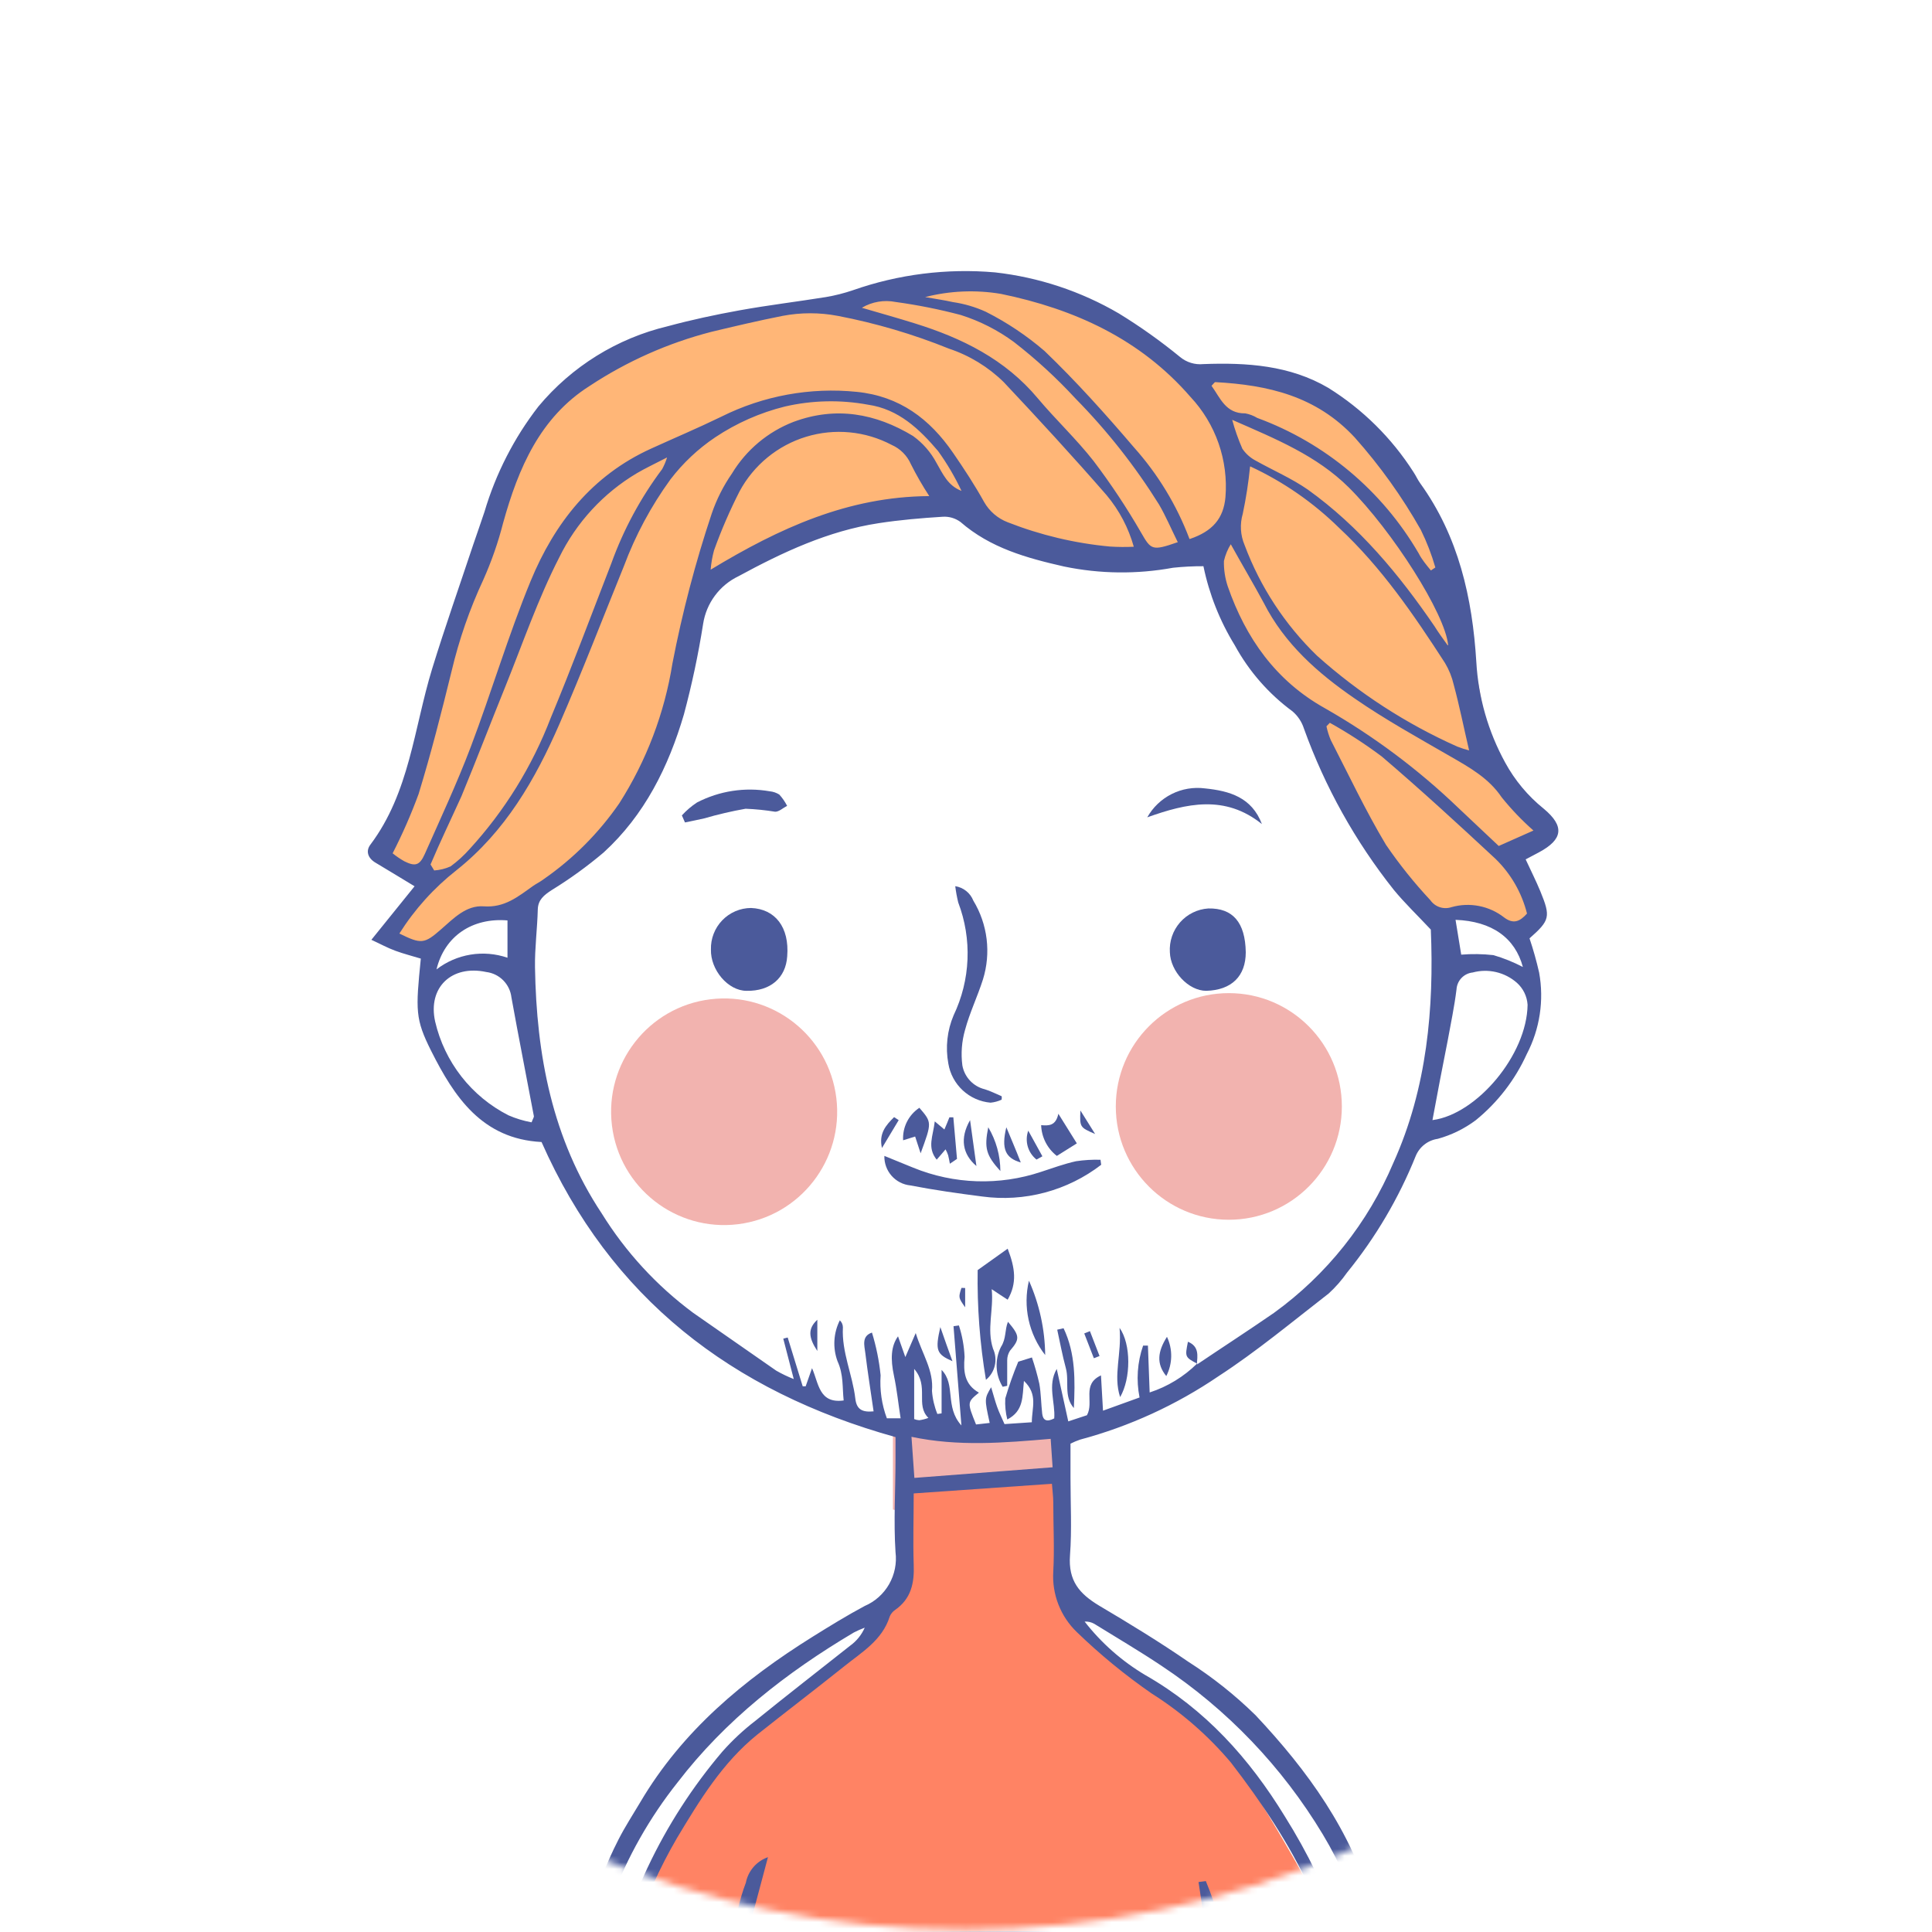
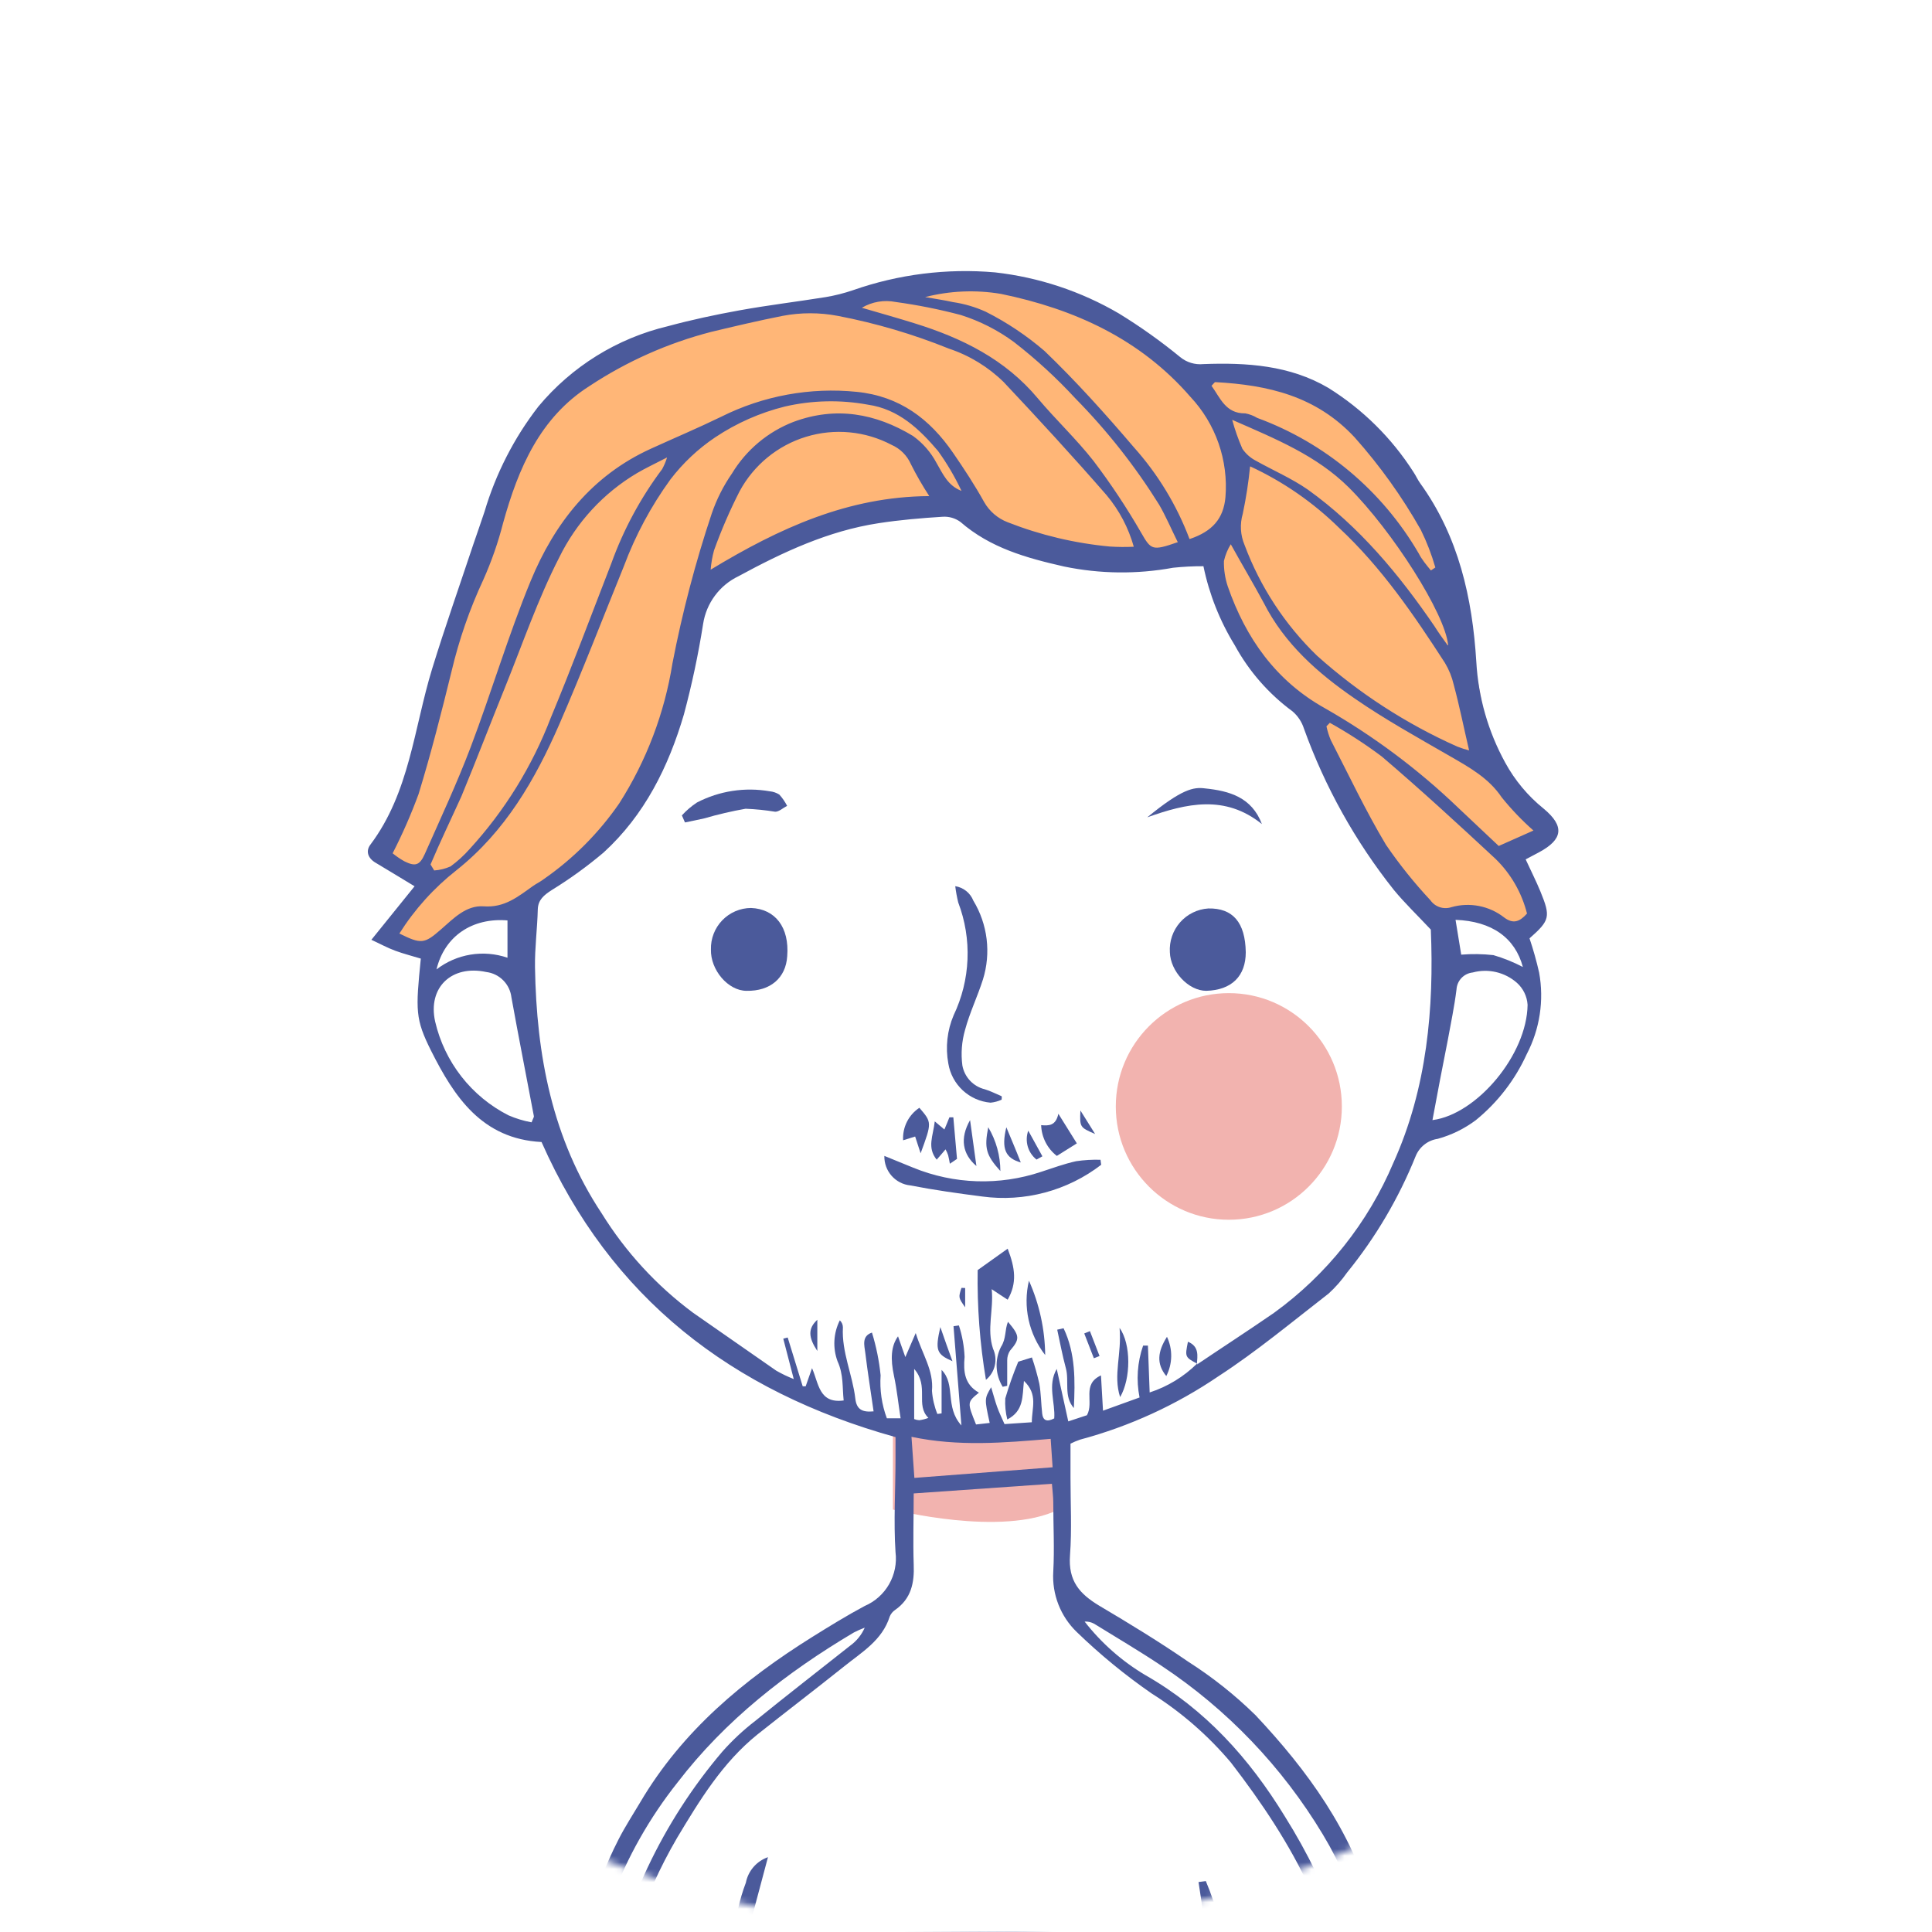
<svg xmlns="http://www.w3.org/2000/svg" width="291" height="291" viewBox="0 0 291 291" fill="none">
  <mask id="mask0_56_258" style="mask-type:alpha" maskUnits="userSpaceOnUse" x="0" y="0" width="291" height="291">
    <circle cx="145.321" cy="145.321" r="145.321" fill="#D9D9D9" />
  </mask>
  <g mask="url(#mask0_56_258)">
    <path d="M134.492 214.034V227.368C134.492 227.368 150.893 231.565 159.456 227.368L158.876 216.401C158.876 216.401 142.287 216.793 134.492 214.034Z" fill="#F2B3AF" />
-     <path d="M111.151 184.393C120.483 183.241 127.116 174.723 125.967 165.368C124.818 156.013 116.321 149.363 106.99 150.515C97.658 151.667 91.025 160.184 92.174 169.539C93.323 178.895 101.82 185.544 111.151 184.393Z" fill="#F2B3AF" />
    <path d="M185.087 183.72C194.489 183.72 202.111 176.079 202.111 166.653C202.111 157.228 194.489 149.586 185.087 149.586C175.685 149.586 168.063 157.228 168.063 166.653C168.063 176.079 175.685 183.72 185.087 183.72Z" fill="#F2B3AF" />
-     <path d="M194.764 279.729C184.391 261.66 182.58 261.108 179.117 258.102C175.654 255.095 163.325 246.918 161.093 243.577C158.862 240.236 160.152 233.409 160.152 233.409L159.21 222.632L137.289 223.765C137.289 223.765 136.144 239.307 134.927 240.715C133.71 242.124 125.887 252.481 119.787 255.894C113.688 259.307 91.651 280.47 92.085 306.731C92.085 306.731 103.227 307.065 108.182 307.472V307.85H203.935C203.935 307.85 205.138 297.784 194.764 279.729ZM111.065 303.899L112.514 292.715L183.391 291.785L184.608 303.899H111.065Z" fill="#FF8364" />
    <path d="M181.914 82.233C181.914 82.233 185.174 101.769 197.75 107.783C197.75 107.783 203.951 129.991 218.034 139.171C218.034 139.171 221.96 135.569 229.349 142.076C229.349 142.076 230.914 141.728 230.885 136.702C230.909 133.777 229.944 130.93 228.147 128.626C228.147 128.626 235.014 126.244 232.971 123.31C230.928 120.376 225.061 119.548 224.278 113.07C223.496 106.592 220.12 85.08 212.688 73.562C205.255 62.044 192.853 54.839 181.48 57.584C181.48 57.584 156.038 34.112 125.627 45.311C125.627 45.311 88.494 48.87 78.424 65.094C68.355 81.318 68.978 110.223 56.808 127.435L63.53 133.1L58.285 141.815L63.936 142.962C63.936 142.962 73.6 133.114 79.047 138.605C79.047 138.605 79.772 134.247 85.567 131.168C91.362 128.089 99.302 117.471 101.012 110.15C102.721 102.83 106.459 90.251 107.01 89.394C107.56 88.537 119.05 75.523 142.694 76.162C142.651 76.104 165.253 90.411 181.914 82.233Z" fill="#FFB677" />
    <path d="M208.485 308.867C208.297 307.196 208.181 306.368 208.094 305.526C207.123 295.17 204.704 285.351 199.227 276.273C193.116 266.118 184.826 257.455 174.959 250.912C171.641 248.69 168.193 246.671 164.817 244.579C164.376 244.331 163.873 244.215 163.368 244.245C165.889 247.479 168.989 250.213 172.511 252.306C181.522 257.448 188.158 264.827 193.504 273.556C196.967 279.065 199.814 284.94 201.994 291.074C203.703 296.561 204.678 302.251 204.892 307.995C204.892 308.445 204.544 308.925 204.312 309.448C203.754 309.175 203.298 308.73 203.011 308.179C202.725 307.627 202.622 306.997 202.719 306.383C202.154 290.536 194.707 277.551 185.405 265.481C181.977 261.415 177.946 257.903 173.452 255.066C169.455 252.299 165.69 249.21 162.195 245.828C160.979 244.66 160.031 243.24 159.418 241.667C158.805 240.094 158.541 238.407 158.645 236.721C158.834 233.25 158.645 229.778 158.645 226.307C158.645 225.464 158.529 224.622 158.442 223.489L137.623 224.941C137.623 228.544 137.507 232.102 137.623 235.646C137.739 238.421 137.246 240.803 134.826 242.488C134.465 242.73 134.183 243.073 134.015 243.475C132.885 247.077 129.784 248.864 127.119 251.014C122.772 254.485 118.426 257.797 114.079 261.254C108.834 265.481 105.386 271.145 101.981 276.825C96.787 285.73 93.505 295.624 92.347 305.874C92.289 306.398 92.099 306.897 91.796 307.327C91.058 305.307 90.868 303.126 91.246 301.009C93.716 287.275 99.775 274.444 108.805 263.825C110.312 262.126 111.976 260.574 113.775 259.191C118.484 255.371 123.279 251.653 128.031 247.891C129.001 247.197 129.767 246.253 130.248 245.16C129.689 245.37 129.142 245.612 128.611 245.886C118.469 251.9 109.254 259.09 102.054 268.473C93.611 279.106 88.706 292.126 88.029 305.7C88.074 306.133 88.045 306.57 87.942 306.993C87.68 307.419 87.363 307.81 87 308.155C86.566 307.777 85.754 307.429 85.725 307.022C85.544 305.41 85.544 303.783 85.725 302.171C87.174 293.456 89.116 284.929 93.172 277.042C94.158 275.111 95.346 273.295 96.447 271.436C102.778 260.702 112.022 253.004 122.424 246.511C124.989 244.913 127.582 243.316 130.248 241.892C131.793 241.228 133.081 240.078 133.917 238.616C134.753 237.154 135.093 235.459 134.884 233.787C134.58 229.139 134.884 224.462 134.884 219.8V216.459C110.167 209.574 91.941 195.47 81.567 172.012C72.599 171.548 68.426 165.215 64.949 158.301C62.53 153.479 62.602 152.186 63.384 144.386C62.153 144.008 60.82 143.674 59.559 143.21C58.299 142.745 57.328 142.193 55.937 141.554L62.443 133.492C60.226 132.156 58.415 131.038 56.575 129.948C55.43 129.28 55.039 128.205 55.792 127.218C61.689 119.374 62.341 109.715 65.079 100.768C67.021 94.464 69.209 88.247 71.295 81.987C71.846 80.346 72.44 78.719 72.976 77.077C74.677 71.337 77.429 65.963 81.089 61.231C86.119 55.189 92.966 50.944 100.605 49.131C104.14 48.173 107.748 47.403 111.355 46.749C115.702 45.965 120.048 45.442 124.395 44.745C125.777 44.511 127.139 44.166 128.466 43.714C135.328 41.307 142.623 40.391 149.865 41.026C156.448 41.762 162.804 43.87 168.526 47.214C171.748 49.19 174.831 51.383 177.755 53.779C178.239 54.178 178.796 54.477 179.396 54.659C179.995 54.841 180.624 54.902 181.247 54.84C187.781 54.593 194.287 55.014 200.082 58.427C205.245 61.643 209.626 65.976 212.904 71.108C213.266 71.645 213.527 72.255 213.904 72.778C219.699 80.81 221.771 90.063 222.365 99.693C222.666 105.009 224.151 110.191 226.711 114.857C228.168 117.532 230.137 119.891 232.507 121.8C235.709 124.458 235.404 126.448 231.797 128.38L229.797 129.44C230.58 131.139 231.362 132.679 232.014 134.262C233.579 138.082 233.463 138.62 230.377 141.336C230.947 143.029 231.43 144.75 231.826 146.492C232.587 150.683 231.929 155.008 229.957 158.78C228.2 162.648 225.571 166.054 222.278 168.73C220.56 170.012 218.62 170.963 216.555 171.533C215.826 171.638 215.136 171.932 214.555 172.385C213.973 172.839 213.519 173.436 213.237 174.119C210.687 180.459 207.2 186.379 202.893 191.679C202.087 192.828 201.159 193.884 200.125 194.831C194.649 199.073 189.288 203.546 183.522 207.294C177.159 211.622 170.116 214.848 162.687 216.837C162.191 217.005 161.707 217.209 161.239 217.447C161.239 219.117 161.239 220.831 161.239 222.545C161.239 226.452 161.456 230.374 161.166 234.252C160.876 238.13 162.615 240.062 165.513 241.819C170.076 244.521 174.611 247.281 178.972 250.287C182.623 252.614 186.022 255.316 189.114 258.349C196.952 266.686 203.603 275.851 206.761 287.123C208.54 292.703 209.749 298.451 210.369 304.277C210.461 305.248 210.402 306.228 210.195 307.182C210.18 307.603 209.514 307.922 208.485 308.867ZM180.291 205.522C184.13 202.936 188.028 200.409 191.881 197.751C199.829 192.003 206.052 184.181 209.876 175.135C214.961 163.893 216.005 151.779 215.512 140.014C213.44 137.806 211.571 136.02 209.934 134.03C204.134 126.727 199.563 118.524 196.402 109.744C196.081 108.733 195.484 107.832 194.678 107.144C191.089 104.505 188.122 101.109 185.985 97.195C183.73 93.531 182.132 89.5 181.262 85.284C179.732 85.277 178.204 85.355 176.683 85.516C171.25 86.514 165.676 86.45 160.268 85.328C154.632 84.049 149.17 82.539 144.664 78.617C143.894 78.051 142.951 77.774 141.998 77.833C138.767 78.036 135.522 78.312 132.32 78.806C124.743 79.968 117.918 83.163 111.225 86.795C109.825 87.465 108.609 88.468 107.683 89.716C106.756 90.963 106.147 92.418 105.908 93.955C105.184 98.555 104.217 103.113 103.01 107.609C100.692 115.496 97.084 122.773 90.912 128.409C88.45 130.491 85.834 132.384 83.088 134.073C81.929 134.829 81.046 135.526 81.002 136.978C80.93 139.883 80.539 142.788 80.582 145.693C80.799 158.896 83.161 171.519 90.637 182.775C94.242 188.588 98.912 193.665 104.401 197.736C108.574 200.641 112.732 203.546 116.919 206.451C117.766 206.936 118.647 207.358 119.556 207.715C118.918 205.246 118.455 203.445 117.976 201.629L118.643 201.455L120.903 208.804H121.352L122.308 206.074C123.323 208.368 123.352 211.448 127.075 210.939C126.858 208.964 127.075 207.047 126.148 205.028C125.78 204.032 125.621 202.972 125.681 201.912C125.741 200.852 126.018 199.816 126.496 198.869C126.641 199.005 126.758 199.169 126.837 199.351C126.917 199.533 126.959 199.73 126.959 199.929C126.756 203.662 128.408 207.047 128.828 210.649C129.017 212.334 129.915 212.74 131.581 212.581C131.146 209.53 130.683 206.669 130.335 203.793C130.19 202.646 129.755 201.251 131.335 200.714C131.981 202.81 132.418 204.965 132.639 207.148C132.488 209.35 132.809 211.559 133.58 213.627H135.652C135.304 211.419 135.087 209.269 134.653 207.235C134.102 204.665 134.203 202.747 135.261 201.28L136.362 204.403C136.927 203.081 137.318 202.181 137.927 200.786C138.927 204.025 140.651 206.393 140.375 209.501C140.464 210.694 140.737 211.865 141.187 212.973L141.824 212.886V206.335C144.012 208.557 142.259 211.884 144.809 214.701L143.621 199.755L144.432 199.639C144.929 201.171 145.217 202.764 145.287 204.374C145.084 206.64 145.287 208.543 147.446 209.763C145.664 211.215 145.664 211.215 147.011 214.556L149.068 214.324C148.272 210.678 148.272 210.678 149.286 208.949C149.619 210.039 149.851 210.939 150.17 211.854C150.488 212.77 150.908 213.583 151.3 214.498L155.414 214.222C155.414 212.043 156.385 210.039 154.226 207.991C153.98 210.344 154.226 212.508 151.72 213.801C151.458 212.767 151.355 211.699 151.416 210.634C151.965 208.755 152.618 206.907 153.371 205.1L155.429 204.461C155.87 205.757 156.243 207.076 156.544 208.412C156.805 209.865 156.805 211.433 156.979 212.944C157.095 213.902 157.631 214.251 158.79 213.641C158.978 211.259 157.732 208.673 159.167 206.19C159.732 208.746 160.297 211.302 160.905 214.091L163.716 213.162C164.832 211.172 162.876 208.528 165.831 207.163C165.933 209.008 166.034 210.605 166.136 212.479L171.641 210.489C171.12 207.883 171.305 205.185 172.177 202.675H172.902C172.989 204.926 173.061 207.192 173.163 209.734C175.853 208.858 178.304 207.366 180.32 205.376L180.291 205.522ZM170.772 82.35C169.974 79.503 168.581 76.859 166.686 74.594C161.63 68.784 156.443 63.148 151.184 57.556C148.853 55.27 146.034 53.546 142.94 52.516C137.53 50.33 131.921 48.676 126.191 47.577C123.444 47.054 120.623 47.054 117.875 47.577C114.267 48.289 110.631 49.146 107.125 49.988C100.619 51.669 94.436 54.417 88.826 58.122C81.335 62.858 78.061 70.556 75.786 78.748C75.036 81.684 74.037 84.551 72.802 87.317C70.743 91.731 69.141 96.346 68.021 101.087C66.499 107.289 64.92 113.491 63.051 119.592C61.928 122.646 60.622 125.629 59.139 128.525C59.693 128.976 60.285 129.38 60.907 129.73C62.544 130.544 63.211 130.355 63.978 128.641C66.34 123.31 68.817 118.009 70.889 112.547C74.033 104.254 76.554 95.698 79.93 87.506C83.523 78.791 89.159 71.616 98.055 67.578C101.59 65.966 105.169 64.455 108.66 62.756C114.972 59.603 122.045 58.309 129.06 59.023C135.507 59.676 140.042 63.104 143.548 68.203C145.2 70.599 146.808 73.054 148.228 75.61C149.023 77.009 150.278 78.087 151.778 78.661C156.715 80.599 161.899 81.831 167.179 82.321C168.375 82.398 169.575 82.408 170.772 82.35ZM144.823 73.94C143.831 71.831 142.648 69.818 141.288 67.927C138.492 64.644 135.362 61.623 130.741 60.955C126.593 60.189 122.333 60.283 118.223 61.231C114.486 62.158 110.938 63.726 107.733 65.864C105.152 67.596 102.871 69.74 100.982 72.212C98.065 76.231 95.706 80.629 93.969 85.284C90.753 93.2 87.681 101.189 84.277 109.018C80.626 117.413 76.105 125.242 68.745 131.081C65.359 133.742 62.454 136.965 60.154 140.61C63.457 142.236 63.906 142.193 66.456 139.956C68.339 138.315 70.223 136.325 72.86 136.513C75.989 136.746 78.018 135.061 80.263 133.463C80.799 133.086 81.393 132.81 81.9 132.417C86.346 129.33 90.199 125.462 93.274 121.001C97.362 114.598 100.09 107.418 101.286 99.911C102.761 92.275 104.736 84.744 107.197 77.368C107.931 75.216 108.96 73.178 110.254 71.311C112.402 67.763 115.663 65.03 119.527 63.54C125.916 61.173 131.885 62.262 137.507 65.661C138.979 66.716 140.189 68.098 141.042 69.699C142.027 71.398 142.751 73.141 144.823 73.94ZM188.288 70.265C188.051 72.656 187.684 75.032 187.187 77.382C186.73 78.94 186.827 80.609 187.463 82.103C189.816 88.402 193.543 94.094 198.372 98.763C204.658 104.394 211.78 109.01 219.482 112.446C220.068 112.677 220.668 112.871 221.278 113.027C220.481 109.613 219.829 106.345 218.96 103.121C218.694 101.969 218.249 100.866 217.642 99.853C212.947 92.59 208.065 85.444 201.705 79.518C197.812 75.69 193.294 72.561 188.346 70.265H188.288ZM64.848 130.21L65.398 131.11C66.249 131.054 67.082 130.847 67.861 130.5C68.92 129.727 69.892 128.841 70.759 127.857C76.025 122.103 80.163 115.406 82.958 108.117C86.16 100.434 89.058 92.634 92.071 84.877C93.905 79.781 96.488 74.988 99.736 70.657C100.041 70.098 100.289 69.509 100.475 68.9C98.533 69.902 97.2 70.527 95.94 71.267C90.879 74.272 86.805 78.695 84.219 83.991C81.031 90.208 78.742 96.904 76.12 103.397C73.888 108.902 71.773 114.45 69.499 119.941C67.934 123.398 66.296 126.782 64.848 130.21ZM179.233 81.174C182.623 80.026 184.29 78.109 184.579 74.884C184.803 72.136 184.449 69.372 183.541 66.77C182.632 64.168 181.189 61.786 179.306 59.778C171.757 51.063 161.833 46.546 150.764 44.266C146.966 43.628 143.078 43.791 139.347 44.745C141.042 45.05 142.244 45.21 143.519 45.5C145.231 45.749 146.899 46.238 148.474 46.953C151.653 48.557 154.625 50.542 157.327 52.864C162.079 57.425 166.498 62.349 170.801 67.389C174.412 71.427 177.247 76.101 179.161 81.174H179.233ZM139.97 74.724C138.956 73.176 138.032 71.571 137.202 69.917C136.633 68.619 135.599 67.582 134.305 67.012C130.338 64.918 125.708 64.478 121.42 65.786C117.131 67.094 113.53 70.045 111.399 73.998C109.926 76.881 108.639 79.855 107.545 82.902C107.288 83.853 107.118 84.825 107.038 85.807C117.426 79.518 127.756 74.811 139.897 74.724H139.97ZM200.328 108.843L199.792 109.395C199.941 110.107 200.16 110.803 200.444 111.472C203.168 116.76 205.703 122.148 208.76 127.247C210.772 130.192 213.005 132.979 215.44 135.584C215.783 136.077 216.275 136.446 216.844 136.637C217.413 136.828 218.028 136.83 218.598 136.644C219.954 136.254 221.383 136.192 222.768 136.462C224.153 136.732 225.455 137.327 226.567 138.198C227.928 139.215 228.899 138.837 230 137.603C229.211 134.464 227.566 131.607 225.248 129.353C219.627 124.124 213.962 118.924 208.123 113.942C205.618 112.066 202.99 110.363 200.256 108.843H200.328ZM185.42 81.914C184.919 82.709 184.557 83.583 184.348 84.5C184.321 85.797 184.517 87.089 184.927 88.32C187.636 96.12 192.171 102.54 199.517 106.65C206.834 110.817 213.608 115.876 219.685 121.713L225.741 127.421L230.971 125.097C229.239 123.571 227.639 121.899 226.19 120.1C224.234 117.195 221.351 115.598 218.453 113.927C213.599 111.124 208.673 108.408 204.052 105.212C198.517 101.407 193.49 96.991 190.346 90.803C188.824 87.971 187.173 85.211 185.347 81.914H185.42ZM177.408 81.682C176.393 79.634 175.597 77.746 174.582 76.003C170.983 70.23 166.761 64.872 161.992 60.025C159.142 56.935 156.041 54.088 152.719 51.514C150.293 49.729 147.592 48.355 144.722 47.447C141.495 46.594 138.22 45.939 134.913 45.486C133.164 45.137 131.348 45.447 129.813 46.357C132.711 47.2 135.232 47.911 137.796 48.71C144.896 50.918 151.401 54.113 156.313 59.996C159.022 63.221 162.108 66.111 164.716 69.437C167.32 72.871 169.706 76.466 171.859 80.2C173.365 82.815 173.51 83.018 177.335 81.682H177.408ZM80.075 169.035C80.278 168.468 80.452 168.265 80.408 168.091C79.293 162.136 78.105 156.195 77.032 150.225C76.919 149.254 76.483 148.349 75.795 147.656C75.106 146.963 74.205 146.522 73.236 146.405C68.035 145.287 64.398 148.729 65.543 153.871C66.244 156.889 67.596 159.717 69.503 162.156C71.41 164.595 73.827 166.586 76.583 167.989C77.68 168.465 78.827 168.816 80.002 169.035H80.075ZM215.831 168.701C222.423 167.815 229.986 158.911 230.087 151.344C230.006 150.071 229.428 148.881 228.479 148.032C227.582 147.242 226.504 146.687 225.341 146.416C224.179 146.145 222.967 146.166 221.814 146.478C221.172 146.545 220.575 146.84 220.129 147.308C219.683 147.776 219.418 148.388 219.38 149.034C219.062 151.605 218.526 154.147 218.062 156.689C217.28 160.596 216.541 164.503 215.758 168.715L215.831 168.701ZM215.526 85.923L216.193 85.473C215.633 83.523 214.901 81.627 214.005 79.808C211.192 74.827 207.855 70.162 204.052 65.893C198.256 59.647 191.012 57.992 183.058 57.556C182.928 57.556 182.783 57.817 182.479 58.108C183.797 59.923 184.594 62.306 187.564 62.262C188.199 62.38 188.807 62.611 189.36 62.945C199.592 66.701 208.195 73.918 213.686 83.352C214.15 84.267 214.831 85.081 215.526 85.923ZM218.12 97.18C217.714 92.503 209.717 79.939 203.139 73.403C198.314 68.624 192.229 66.14 185.594 63.235C185.997 64.724 186.511 66.18 187.129 67.593C187.647 68.352 188.343 68.971 189.158 69.394C191.751 70.846 194.576 72.066 196.996 73.751C204.733 79.3 210.731 86.519 216.062 94.319C216.584 95.161 217.193 96.003 218.047 97.195L218.12 97.18ZM137.289 216.415C137.449 218.681 137.579 220.453 137.724 222.603L158.544 221.005C158.428 219.393 158.341 218.1 158.254 216.72C151.097 217.33 144.345 217.897 137.289 216.415ZM76.438 138.634C71.15 138.198 66.963 140.987 65.746 146.013C67.245 144.858 69.006 144.094 70.872 143.787C72.737 143.481 74.65 143.641 76.438 144.255V138.634ZM219.235 138.547C219.54 140.479 219.815 142.077 220.09 143.791C221.707 143.658 223.332 143.682 224.944 143.863C226.476 144.312 227.961 144.911 229.377 145.65C228.204 141.278 224.741 138.75 219.221 138.547H219.235ZM139.839 213.568C137.825 211.593 139.999 208.833 137.695 206.19V213.743C137.94 213.843 138.199 213.902 138.463 213.917C138.928 213.852 139.385 213.735 139.825 213.568H139.839Z" fill="#4B5A9B" />
    <path d="M181.624 283.331C184.971 291.349 185.883 299.832 186.188 308.503C183.29 309.229 184.043 306.862 183.131 305.525H179.871L125.366 305.453H112.022L110.573 307.849C110.298 307.239 110.051 306.963 110.051 306.687C110.051 304.204 109.834 301.72 109.965 299.251C110.24 293.949 110.414 288.618 112.341 283.578C112.512 282.7 112.91 281.883 113.494 281.208C114.079 280.532 114.83 280.022 115.673 279.729C114.586 283.767 113.674 287.224 112.63 291.131L181.624 290.739L180.523 283.476L181.624 283.331ZM182.377 292.714H112.659C112.457 296.433 112.268 299.977 112.109 303.172H183.536C183.087 299.439 182.754 296.317 182.377 292.714Z" fill="#4B5A9B" />
    <path d="M113.124 136.761C116.76 136.906 118.919 139.666 118.571 144.023C118.369 147.306 116.021 149.31 112.443 149.238C109.661 149.238 106.995 146.086 107.082 143.006C107.061 142.196 107.201 141.39 107.495 140.635C107.789 139.88 108.23 139.192 108.793 138.61C109.356 138.028 110.029 137.565 110.772 137.247C111.516 136.93 112.315 136.764 113.124 136.761Z" fill="#4B5A9B" />
    <path d="M187.638 143.427C187.638 147.029 185.508 149.135 181.683 149.237C179.017 149.237 176.294 146.332 176.207 143.427C176.103 141.782 176.656 140.164 177.743 138.927C178.829 137.691 180.361 136.937 182.002 136.833C185.682 136.76 187.565 138.924 187.638 143.427Z" fill="#4B5A9B" />
    <path d="M165.861 175.441C163.338 177.381 160.457 178.803 157.383 179.623C154.31 180.443 151.105 180.646 147.954 180.22C144.332 179.755 140.709 179.246 137.116 178.549C136.025 178.44 135.016 177.921 134.29 177.096C133.565 176.272 133.177 175.203 133.204 174.104L137.551 175.877C143.693 178.387 150.529 178.609 156.82 176.501C158.559 175.935 160.298 175.296 162.08 174.903C163.298 174.721 164.529 174.648 165.76 174.685L165.861 175.441Z" fill="#4B5A9B" />
    <path d="M150.865 165.635C150.339 165.879 149.775 166.031 149.198 166.086C147.635 165.952 146.161 165.299 145.009 164.231C143.857 163.163 143.093 161.74 142.838 160.188C142.386 157.742 142.663 155.216 143.635 152.926C144.895 150.289 145.607 147.422 145.726 144.501C145.846 141.579 145.371 138.663 144.33 135.932C144.132 135.123 143.982 134.303 143.881 133.477C144.485 133.571 145.054 133.821 145.532 134.203C146.01 134.585 146.38 135.086 146.605 135.656C147.673 137.417 148.354 139.387 148.604 141.433C148.853 143.479 148.666 145.555 148.054 147.523C147.242 150.079 146.054 152.534 145.359 155.119C144.857 156.859 144.719 158.683 144.953 160.479C145.109 161.341 145.51 162.138 146.11 162.775C146.709 163.412 147.48 163.861 148.329 164.067C149.198 164.328 150.024 164.764 150.865 165.112C150.908 165.258 150.879 165.446 150.865 165.635Z" fill="#4B5A9B" />
    <path d="M151.777 188.077C152.893 190.982 153.226 193.234 151.777 195.761C151.038 195.282 150.328 194.831 149.372 194.178C149.691 197.315 148.59 200.162 149.575 203.154C149.941 203.942 150.034 204.83 149.84 205.677C149.645 206.524 149.175 207.282 148.503 207.831C147.585 202.371 147.168 196.838 147.257 191.302L151.777 188.077Z" fill="#4B5A9B" />
    <path d="M102.706 122.816C103.38 122.074 104.144 121.42 104.981 120.87C108.351 119.126 112.197 118.534 115.934 119.185C116.449 119.234 116.945 119.404 117.383 119.679C117.847 120.191 118.241 120.763 118.556 121.378C117.948 121.684 117.354 122.265 116.76 122.265C115.283 122.023 113.793 121.873 112.297 121.814C110.196 122.184 108.116 122.669 106.067 123.267C105.097 123.499 104.111 123.673 103.17 123.877L102.706 122.816Z" fill="#4B5A9B" />
-     <path d="M190.071 124.124C184.507 119.65 178.712 121.001 172.801 123.107C173.652 121.595 174.934 120.373 176.483 119.596C178.032 118.82 179.777 118.525 181.494 118.749C185.174 119.127 188.535 120.071 190.071 124.124Z" fill="#4B5A9B" />
+     <path d="M190.071 124.124C184.507 119.65 178.712 121.001 172.801 123.107C178.032 118.82 179.777 118.525 181.494 118.749C185.174 119.127 188.535 120.071 190.071 124.124Z" fill="#4B5A9B" />
    <path d="M159.181 174.105C158.472 173.554 157.892 172.853 157.484 172.052C157.076 171.252 156.849 170.37 156.819 169.471C157.964 169.573 159.022 169.587 159.413 167.757C160.499 169.515 161.325 170.822 162.195 172.216L159.181 174.105Z" fill="#4B5A9B" />
    <path d="M157.428 204.099C156.207 202.537 155.352 200.718 154.928 198.78C154.505 196.841 154.522 194.831 154.98 192.9C156.551 196.426 157.384 200.237 157.428 204.099Z" fill="#4B5A9B" />
    <path d="M140.796 168.905L142.245 170.125C142.521 169.485 142.767 168.89 142.999 168.294H143.593C143.781 170.386 143.955 172.463 144.143 174.555L143.071 175.281C142.984 174.845 142.926 174.424 142.81 174.003C142.709 173.696 142.578 173.399 142.419 173.117C141.999 173.625 141.608 174.061 141.086 174.671C139.594 172.826 140.55 171.112 140.796 168.905Z" fill="#4B5A9B" />
    <path d="M160.195 200.06C162.021 203.88 161.934 207.976 161.746 212.087C160.181 210.3 161.079 208.063 160.543 206.088C160.007 204.113 159.659 202.195 159.239 200.278L160.195 200.06Z" fill="#4B5A9B" />
    <path d="M137.84 171.185L136.029 171.751C135.973 170.792 136.169 169.834 136.599 168.975C137.029 168.116 137.677 167.385 138.477 166.856C140.375 169.064 140.375 169.064 138.666 173.712C138.304 172.623 138.072 171.911 137.84 171.185Z" fill="#4B5A9B" />
    <path d="M168.715 210.431C167.628 207.12 168.99 203.924 168.628 200.002C170.381 202.457 170.352 207.628 168.715 210.431Z" fill="#4B5A9B" />
    <path d="M151.024 208.878C150.474 207.983 150.161 206.962 150.115 205.912C150.07 204.862 150.293 203.818 150.763 202.879C151.589 201.601 151.314 200.337 151.821 199.088C153.632 201.223 153.632 201.688 152.125 203.445C151.848 203.879 151.702 204.383 151.705 204.898C151.705 206.176 151.705 207.454 151.705 208.732L151.024 208.878Z" fill="#4B5A9B" />
    <path d="M175.668 207.265C174.147 205.406 174.364 203.575 175.77 201.353C176.206 202.28 176.424 203.296 176.407 204.321C176.389 205.346 176.136 206.353 175.668 207.265Z" fill="#4B5A9B" />
    <path d="M146.113 168.716C146.417 170.851 146.707 173.001 147.069 175.63C144.983 173.858 144.533 171.476 146.113 168.716Z" fill="#4B5A9B" />
    <path d="M151.576 169.791C152.271 171.49 153.024 173.204 153.749 175.092C151.46 174.439 150.779 173.073 151.576 169.791Z" fill="#4B5A9B" />
    <path d="M150.677 176.385C148.504 173.988 148.229 172.913 148.852 169.791C150.039 171.785 150.669 174.062 150.677 176.385Z" fill="#4B5A9B" />
    <path d="M143.461 205.028C141.041 203.967 140.839 203.386 141.635 199.886C142.331 201.905 142.794 203.197 143.461 205.028Z" fill="#4B5A9B" />
    <path d="M156.123 174.656C155.486 174.153 155.023 173.461 154.799 172.679C154.576 171.897 154.603 171.064 154.877 170.299L157.007 174.162L156.123 174.656Z" fill="#4B5A9B" />
-     <path d="M135.363 168.715L132.842 172.913C132.335 170.705 133.465 169.456 134.668 168.265L135.363 168.715Z" fill="#4B5A9B" />
    <path d="M123.107 203.488C121.759 201.44 121.658 200.119 123.107 198.782V203.488Z" fill="#4B5A9B" />
    <path d="M164.165 200.496L165.614 204.244L164.759 204.578C164.281 203.343 163.789 202.094 163.311 200.845L164.165 200.496Z" fill="#4B5A9B" />
    <path d="M180.379 205.434C178.467 204.403 178.467 204.403 178.93 202.094C180.64 202.805 180.379 204.214 180.263 205.507L180.379 205.434Z" fill="#4B5A9B" />
    <path d="M162.732 167.263L164.949 170.807C162.631 169.791 162.631 169.791 162.732 167.263Z" fill="#4B5A9B" />
    <path d="M145.373 194.003V196.908C144.359 195.456 144.345 195.456 144.808 194.003C144.823 193.96 145.127 194.003 145.373 194.003Z" fill="#4B5A9B" />
  </g>
</svg>